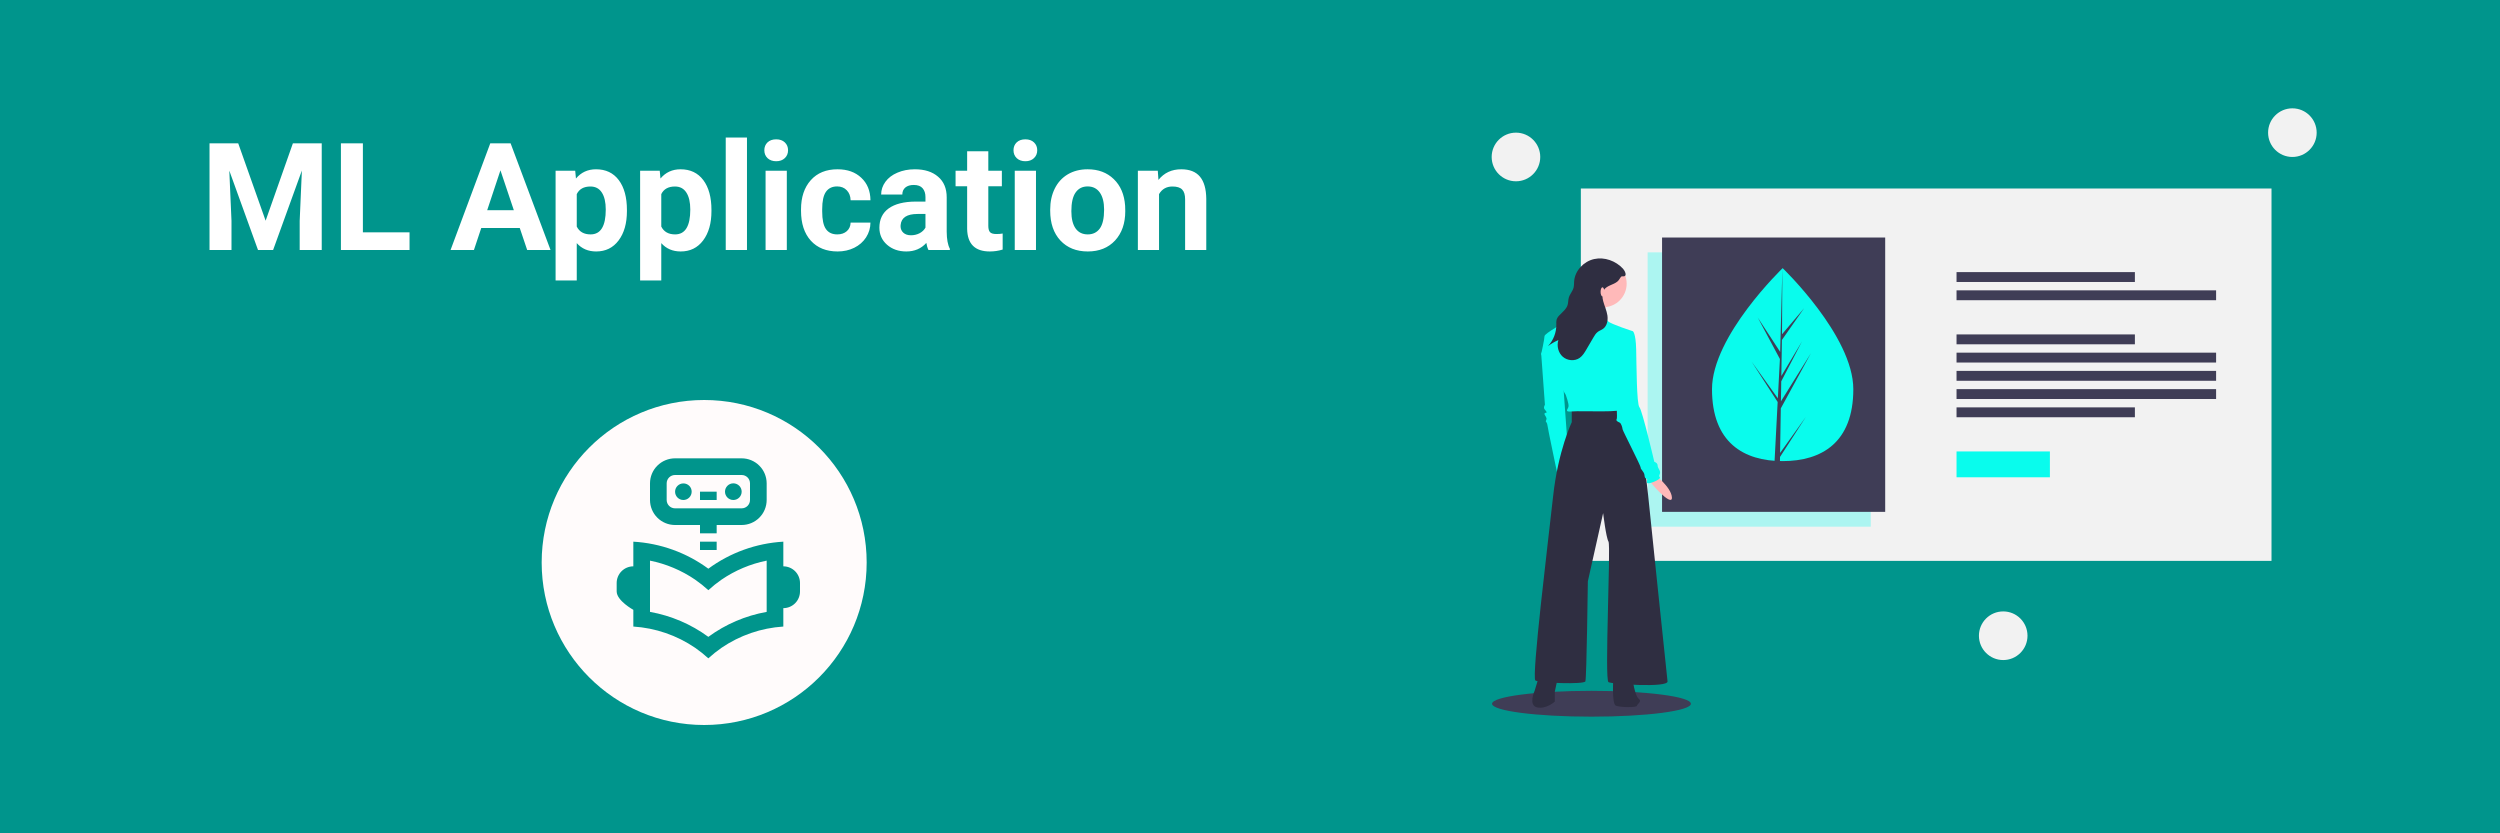
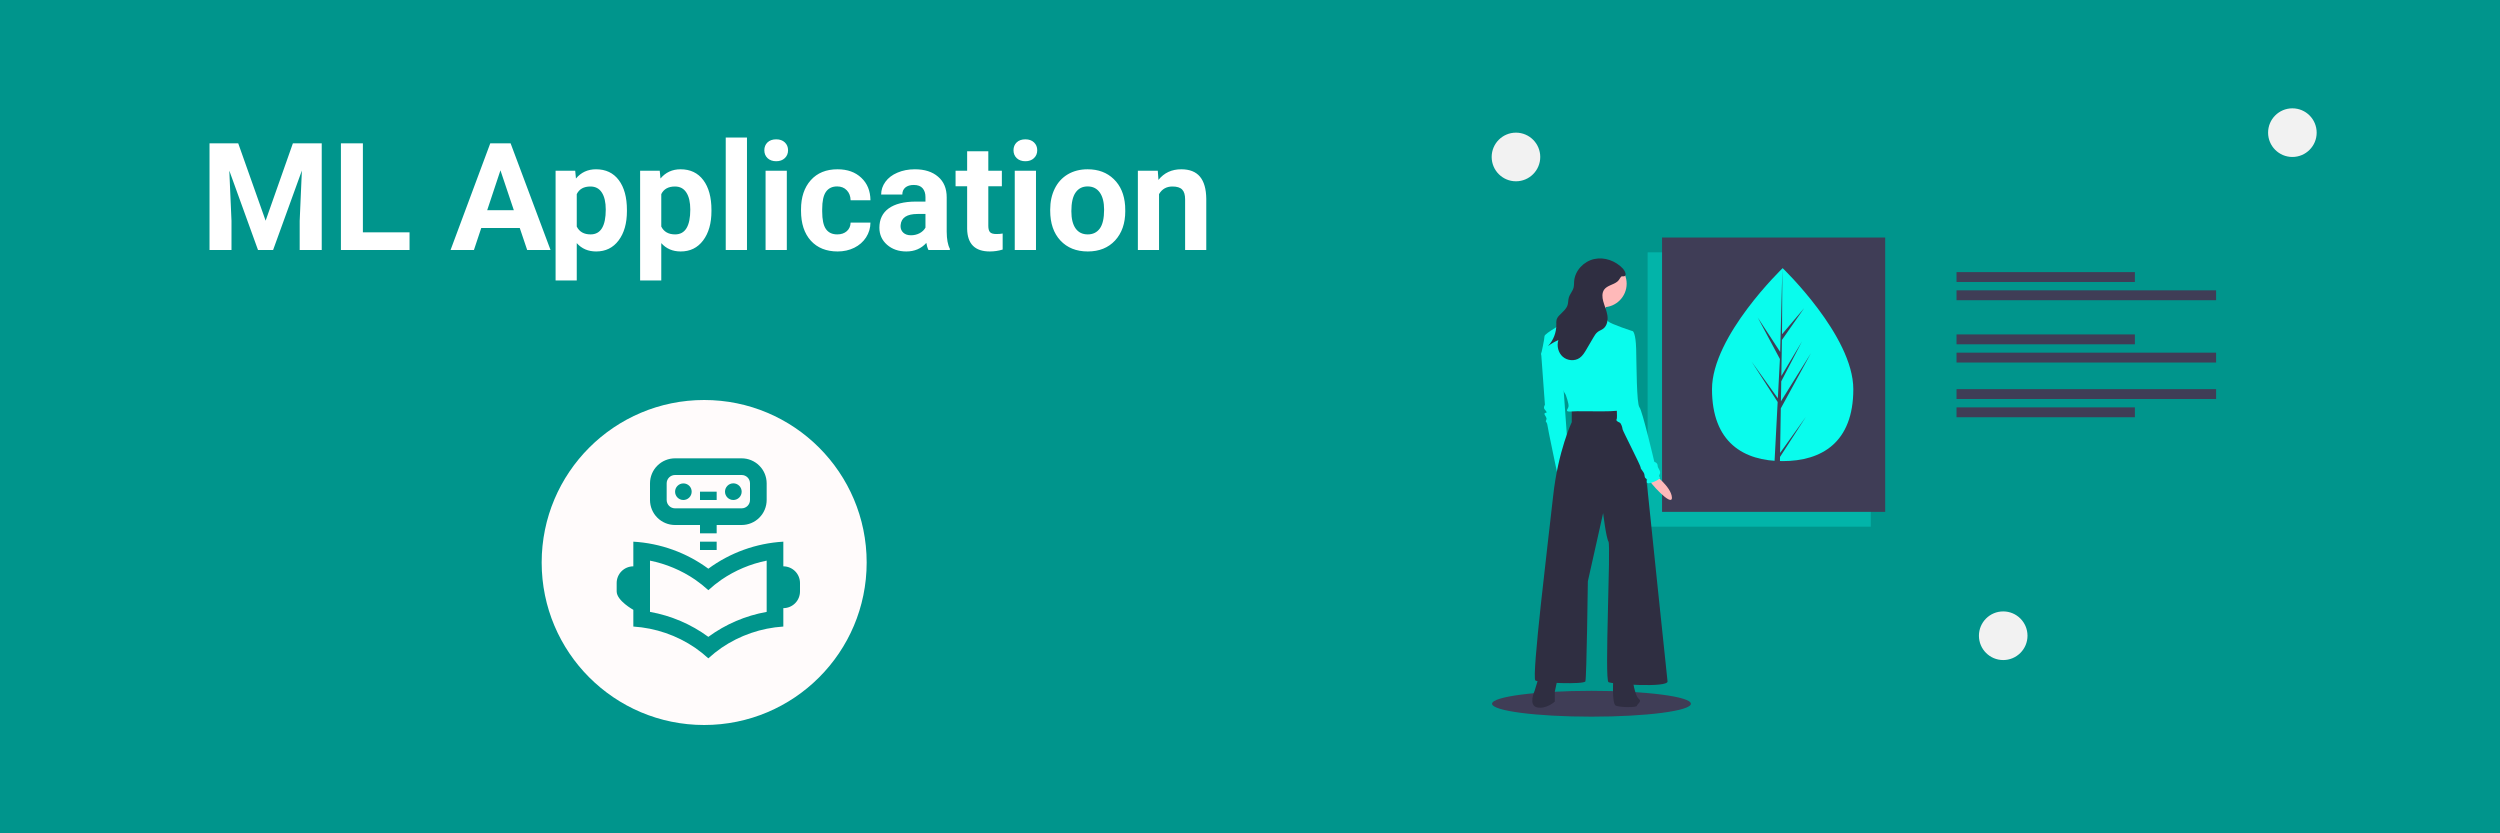
<svg xmlns="http://www.w3.org/2000/svg" width="300" height="100" viewBox="0 0 300 100" fill="none">
  <rect width="300" height="100" fill="#E5E5E5" />
  <rect width="300" height="100" fill="#00958C" />
  <path d="M28.588 17.203L31.875 26.484L35.145 17.203H38.607V30H35.962V26.502L36.226 20.464L32.772 30H30.961L27.516 20.473L27.779 26.502V30H25.143V17.203H28.588ZM43.547 27.882H49.145V30H40.91V17.203H43.547V27.882ZM62.373 27.363H57.75L56.871 30H54.067L58.831 17.203H61.274L66.064 30H63.261L62.373 27.363ZM58.462 25.227H61.661L60.053 20.438L58.462 25.227ZM75.231 25.333C75.231 26.798 74.897 27.973 74.23 28.857C73.567 29.736 72.671 30.176 71.54 30.176C70.579 30.176 69.803 29.842 69.211 29.174V33.656H66.671V20.49H69.026L69.114 21.422C69.73 20.684 70.532 20.314 71.522 20.314C72.694 20.314 73.606 20.748 74.256 21.615C74.906 22.482 75.231 23.678 75.231 25.201V25.333ZM72.691 25.148C72.691 24.264 72.533 23.581 72.217 23.101C71.906 22.62 71.452 22.38 70.855 22.38C70.058 22.38 69.51 22.685 69.211 23.294V27.188C69.522 27.814 70.075 28.128 70.872 28.128C72.085 28.128 72.691 27.135 72.691 25.148ZM85.374 25.333C85.374 26.798 85.04 27.973 84.372 28.857C83.71 29.736 82.814 30.176 81.683 30.176C80.722 30.176 79.945 29.842 79.353 29.174V33.656H76.814V20.49H79.169L79.257 21.422C79.872 20.684 80.675 20.314 81.665 20.314C82.837 20.314 83.748 20.748 84.398 21.615C85.049 22.482 85.374 23.678 85.374 25.201V25.333ZM82.834 25.148C82.834 24.264 82.676 23.581 82.359 23.101C82.049 22.62 81.595 22.38 80.997 22.38C80.2 22.38 79.652 22.685 79.353 23.294V27.188C79.664 27.814 80.218 28.128 81.015 28.128C82.228 28.128 82.834 27.135 82.834 25.148ZM89.637 30H87.088V16.5H89.637V30ZM94.418 30H91.869V20.49H94.418V30ZM91.72 18.029C91.72 17.648 91.846 17.335 92.098 17.089C92.356 16.843 92.704 16.72 93.144 16.72C93.577 16.72 93.923 16.843 94.181 17.089C94.439 17.335 94.567 17.648 94.567 18.029C94.567 18.416 94.436 18.732 94.172 18.979C93.914 19.225 93.571 19.348 93.144 19.348C92.716 19.348 92.37 19.225 92.106 18.979C91.849 18.732 91.72 18.416 91.72 18.029ZM100.474 28.128C100.942 28.128 101.323 27.999 101.616 27.741C101.909 27.483 102.062 27.141 102.073 26.713H104.455C104.449 27.357 104.273 27.949 103.928 28.488C103.582 29.021 103.107 29.438 102.504 29.736C101.906 30.029 101.244 30.176 100.518 30.176C99.158 30.176 98.086 29.745 97.301 28.884C96.516 28.017 96.123 26.821 96.123 25.298V25.131C96.123 23.666 96.513 22.497 97.292 21.624C98.071 20.751 99.141 20.314 100.5 20.314C101.689 20.314 102.642 20.654 103.356 21.334C104.077 22.008 104.443 22.907 104.455 24.032H102.073C102.062 23.54 101.909 23.142 101.616 22.837C101.323 22.526 100.937 22.371 100.456 22.371C99.864 22.371 99.416 22.588 99.111 23.021C98.812 23.449 98.663 24.146 98.663 25.113V25.377C98.663 26.355 98.812 27.059 99.111 27.486C99.41 27.914 99.864 28.128 100.474 28.128ZM111.416 30C111.299 29.771 111.214 29.487 111.161 29.148C110.546 29.833 109.746 30.176 108.762 30.176C107.83 30.176 107.057 29.906 106.441 29.367C105.832 28.828 105.527 28.148 105.527 27.328C105.527 26.32 105.899 25.547 106.644 25.008C107.394 24.469 108.475 24.196 109.887 24.19H111.056V23.645C111.056 23.206 110.941 22.855 110.713 22.591C110.49 22.327 110.136 22.195 109.649 22.195C109.222 22.195 108.885 22.298 108.639 22.503C108.398 22.708 108.278 22.989 108.278 23.347H105.738C105.738 22.796 105.908 22.286 106.248 21.817C106.588 21.349 107.068 20.982 107.689 20.719C108.311 20.449 109.008 20.314 109.781 20.314C110.953 20.314 111.882 20.61 112.567 21.202C113.259 21.788 113.604 22.614 113.604 23.681V27.803C113.61 28.705 113.736 29.388 113.982 29.851V30H111.416ZM109.315 28.233C109.69 28.233 110.036 28.151 110.353 27.987C110.669 27.817 110.903 27.592 111.056 27.311V25.676H110.106C108.835 25.676 108.158 26.115 108.076 26.994L108.067 27.144C108.067 27.46 108.179 27.721 108.401 27.926C108.624 28.131 108.929 28.233 109.315 28.233ZM118.597 18.152V20.49H120.223V22.354H118.597V27.1C118.597 27.451 118.664 27.703 118.799 27.855C118.934 28.008 119.191 28.084 119.572 28.084C119.854 28.084 120.103 28.064 120.319 28.023V29.947C119.821 30.1 119.309 30.176 118.781 30.176C117 30.176 116.092 29.276 116.057 27.477V22.354H114.668V20.49H116.057V18.152H118.597ZM124.318 30H121.77V20.49H124.318V30ZM121.62 18.029C121.62 17.648 121.746 17.335 121.998 17.089C122.256 16.843 122.604 16.72 123.044 16.72C123.478 16.72 123.823 16.843 124.081 17.089C124.339 17.335 124.468 17.648 124.468 18.029C124.468 18.416 124.336 18.732 124.072 18.979C123.814 19.225 123.472 19.348 123.044 19.348C122.616 19.348 122.271 19.225 122.007 18.979C121.749 18.732 121.62 18.416 121.62 18.029ZM126.023 25.157C126.023 24.214 126.205 23.373 126.568 22.635C126.932 21.896 127.453 21.325 128.133 20.921C128.818 20.517 129.612 20.314 130.515 20.314C131.798 20.314 132.844 20.707 133.652 21.492C134.467 22.277 134.921 23.344 135.015 24.691L135.032 25.342C135.032 26.801 134.625 27.973 133.811 28.857C132.996 29.736 131.903 30.176 130.532 30.176C129.161 30.176 128.065 29.736 127.245 28.857C126.431 27.979 126.023 26.783 126.023 25.271V25.157ZM128.563 25.342C128.563 26.244 128.733 26.936 129.073 27.416C129.413 27.891 129.899 28.128 130.532 28.128C131.147 28.128 131.628 27.894 131.974 27.425C132.319 26.95 132.492 26.194 132.492 25.157C132.492 24.273 132.319 23.587 131.974 23.101C131.628 22.614 131.142 22.371 130.515 22.371C129.894 22.371 129.413 22.614 129.073 23.101C128.733 23.581 128.563 24.328 128.563 25.342ZM138.935 20.49L139.014 21.589C139.693 20.739 140.604 20.314 141.747 20.314C142.755 20.314 143.505 20.61 143.997 21.202C144.489 21.794 144.741 22.679 144.753 23.856V30H142.213V23.918C142.213 23.379 142.096 22.989 141.861 22.749C141.627 22.503 141.237 22.38 140.692 22.38C139.978 22.38 139.441 22.685 139.084 23.294V30H136.544V20.49H138.935Z" fill="white" />
  <circle cx="84.5" cy="67.5" r="19.5" fill="#FFFBFB" />
  <path d="M94 65C90.749 65.189 87.623 66.315 85 68.244C82.377 66.315 79.251 65.189 76 65V67.96C75.469 67.961 74.96 68.173 74.585 68.549C74.209 68.926 73.999 69.436 74 69.967V70.971C74 72.08 76 73.179 76 73.179V75.186C78.656 75.357 81.218 76.237 83.417 77.736C83.972 78.121 84.501 78.544 85 79C85.499 78.544 86.028 78.121 86.583 77.736C88.782 76.237 91.344 75.357 94 75.186V72.978C94.531 72.977 95.04 72.765 95.415 72.389C95.791 72.012 96.001 71.502 96 70.971V69.967C96.001 69.436 95.791 68.926 95.415 68.549C95.04 68.173 94.531 67.961 94 67.96V65ZM85 76.422C82.926 74.902 80.531 73.877 78 73.426V67.276C79.94 67.667 81.782 68.443 83.417 69.558C83.972 69.943 84.501 70.366 85 70.822C85.499 70.366 86.028 69.943 86.583 69.558C88.218 68.442 90.06 67.666 92 67.275V73.426C89.469 73.877 87.074 74.902 85 76.422V76.422Z" fill="#00958C" />
  <path d="M84 63H86V64H84V63Z" fill="#00958C" />
  <path d="M84 59H86V60H84V59Z" fill="#00958C" />
  <path d="M84 65H86V66H84V65Z" fill="#00958C" />
  <path d="M82 60C82.265 60 82.52 59.895 82.707 59.707C82.895 59.52 83 59.265 83 59C83.001 58.87 82.976 58.741 82.927 58.62C82.877 58.499 82.804 58.39 82.712 58.298C82.62 58.206 82.51 58.133 82.39 58.084C82.269 58.034 82.14 58.009 82.01 58.01C81.879 58.009 81.75 58.034 81.629 58.084C81.508 58.133 81.398 58.206 81.305 58.298C81.117 58.484 81.011 58.736 81.01 59C81.009 59.264 81.112 59.517 81.298 59.705C81.484 59.893 81.736 59.999 82 60V60Z" fill="#00958C" />
  <path d="M88 60C88.552 60 89 59.552 89 59C89 58.448 88.552 58 88 58C87.448 58 87 58.448 87 59C87 59.552 87.448 60 88 60Z" fill="#00958C" />
  <path d="M89 63H81C80.205 62.999 79.442 62.683 78.88 62.12C78.317 61.558 78.001 60.795 78 60V58C78.001 57.205 78.317 56.442 78.88 55.88C79.442 55.317 80.205 55.001 81 55H89C89.795 55.001 90.558 55.317 91.12 55.88C91.683 56.442 91.999 57.205 92 58V60C91.999 60.795 91.683 61.558 91.12 62.12C90.558 62.683 89.795 62.999 89 63ZM81 57C80.735 57 80.481 57.106 80.293 57.293C80.106 57.481 80 57.735 80 58V60C80 60.265 80.106 60.519 80.293 60.707C80.481 60.894 80.735 61 81 61H89C89.265 61 89.519 60.894 89.707 60.707C89.894 60.519 90 60.265 90 60V58C90 57.735 89.894 57.481 89.707 57.293C89.519 57.106 89.265 57 89 57H81Z" fill="#00958C" />
-   <path d="M272.581 22.621H189.701V67.305H272.581V22.621Z" fill="#F2F2F2" />
+   <path d="M272.581 22.621H189.701V67.305V22.621Z" fill="#F2F2F2" />
  <path opacity="0.3" d="M224.493 30.281H197.716V63.202H224.493V30.281Z" fill="#09FCED" />
  <path d="M256.187 32.652H234.784V33.838H256.187V32.652Z" fill="#3F3D56" />
  <path d="M265.932 34.841H234.784V36.026H265.932V34.841Z" fill="#3F3D56" />
  <path d="M256.187 40.13H234.784V41.316H256.187V40.13Z" fill="#3F3D56" />
  <path d="M256.187 48.885H234.784V50.07H256.187V48.885Z" fill="#3F3D56" />
  <path d="M265.932 42.319H234.784V43.504H265.932V42.319Z" fill="#3F3D56" />
-   <path d="M265.932 44.507H234.784V45.693H265.932V44.507Z" fill="#3F3D56" />
  <path d="M265.932 46.696H234.784V47.881H265.932V46.696Z" fill="#3F3D56" />
-   <path d="M245.987 54.174H234.784V57.274H245.987V54.174Z" fill="#09FCED" />
  <path d="M226.223 28.503H199.447V61.423H226.223V28.503Z" fill="#3F3D56" />
  <path d="M222.398 46.706C222.398 53.099 218.602 55.332 213.919 55.332C209.237 55.332 205.44 53.099 205.44 46.706C205.44 40.312 213.919 32.178 213.919 32.178C213.919 32.178 222.398 40.312 222.398 46.706Z" fill="#09FCED" />
  <path d="M213.61 54.354L213.697 49.003L217.311 42.383L213.711 48.163L213.75 45.757L216.241 40.968L213.76 45.121V45.121L213.83 40.793L216.497 36.98L213.841 40.113L213.885 32.178L213.61 42.682L213.632 42.249L210.921 38.093L213.589 43.081L213.336 47.914L213.329 47.785L210.203 43.412L213.319 48.239L213.288 48.843L213.282 48.852L213.284 48.902L212.643 61.163H213.5L213.603 54.83L216.712 50.015L213.61 54.354Z" fill="#3F3D56" />
  <path d="M190.977 86C197.566 86 202.908 85.306 202.908 84.45C202.908 83.594 197.566 82.899 190.977 82.899C184.387 82.899 179.046 83.594 179.046 84.45C179.046 85.306 184.387 86 190.977 86Z" fill="#3F3D56" />
  <path d="M185.341 41.532L184.945 42.474L185.391 48.576C185.391 48.576 185.143 48.923 185.391 49.171C185.638 49.419 185.589 49.518 185.589 49.518C185.589 49.518 185.192 49.518 185.391 49.816C185.589 50.114 185.589 50.262 185.589 50.262L185.49 50.56C185.49 50.56 185.688 50.808 185.688 51.006C185.688 51.205 186.976 57.306 186.976 57.306L188.214 54.875L187.521 45.203L185.341 41.532Z" fill="#09FCED" />
  <path d="M198.373 56.794C198.373 56.794 200.552 58.401 200.629 59.687C200.706 60.972 197.819 57.773 197.8 57.412C197.78 57.051 198.373 56.794 198.373 56.794Z" fill="#FFB9B9" />
  <path d="M184.697 81.116L184.152 82.901C184.152 82.901 183.359 84.638 184.449 84.886C185.539 85.134 186.579 84.191 186.579 84.191V83.001L186.976 81.116H184.697Z" fill="#2F2E41" />
  <path d="M193.614 81.116C193.614 81.116 193.367 84.489 193.911 84.687C194.456 84.886 196.388 84.935 196.438 84.687C196.488 84.439 197.082 84.191 196.636 83.844C196.19 83.497 195.893 81.463 195.893 81.463L193.614 81.116Z" fill="#2F2E41" />
  <path d="M188.611 49.171V50.659C188.611 50.659 186.976 54.082 186.381 59.489C185.787 64.895 183.756 81.364 184.251 81.661C184.747 81.959 190.097 82.157 190.246 81.761C190.394 81.364 190.543 69.757 190.543 69.757L192.376 61.572C192.376 61.572 192.723 64.499 193.02 64.995C193.317 65.491 192.524 81.612 193.02 81.86C193.515 82.108 200.203 82.554 200.104 81.761C200.005 80.967 197.776 59.439 197.776 59.439C197.776 59.439 196.636 49.27 196.289 49.171C195.943 49.072 192.772 48.973 192.277 49.072C191.781 49.171 188.611 49.171 188.611 49.171Z" fill="#2F2E41" />
  <path d="M192.376 36.869C193.935 36.869 195.199 35.603 195.199 34.042C195.199 32.48 193.935 31.215 192.376 31.215C190.816 31.215 189.552 32.48 189.552 34.042C189.552 35.603 190.816 36.869 192.376 36.869Z" fill="#FFB9B9" />
  <path d="M192.97 36.423C192.97 36.423 191.534 38.655 191.88 39.25C192.227 39.846 188.214 38.655 188.214 38.655C188.214 38.655 190.642 35.679 190.592 35.332C190.543 34.984 192.97 36.423 192.97 36.423Z" fill="#FFB9B9" />
  <path d="M195.943 39.746C195.943 39.746 193.317 38.903 192.97 38.556C192.748 38.328 192.549 38.079 192.376 37.812C192.376 37.812 189.205 37.365 189.106 37.365C189.007 37.365 188.264 38.258 188.066 38.457C187.868 38.655 185.341 39.994 185.341 40.342C185.341 40.689 184.945 42.475 184.945 42.475C184.945 42.475 185.836 44.31 186.381 44.707C186.926 45.103 187.075 45.004 187.124 45.649C187.174 46.294 187.868 47.336 187.868 47.336C187.868 47.336 188.313 48.477 188.214 48.824C188.115 49.171 187.669 49.469 188.71 49.369C189.75 49.27 194.902 49.568 194.902 49.022C194.902 48.477 193.911 43.268 193.911 43.268L195.943 39.746Z" fill="#09FCED" />
  <path d="M195.001 39.846L195.943 39.746C195.943 39.746 196.289 39.945 196.339 41.879C196.389 43.814 196.389 48.477 196.735 48.873C197.082 49.27 198.519 55.421 198.519 55.421C198.519 55.421 198.915 55.52 198.915 55.867C198.915 56.215 199.361 56.512 199.163 56.909C198.965 57.306 199.361 57.207 199.113 57.455C198.866 57.703 197.677 58.199 197.627 57.901C197.577 57.604 197.776 57.554 197.577 57.455C197.379 57.356 197.379 57.306 197.33 56.959C197.28 56.612 196.834 56.264 196.884 56.115C196.933 55.967 194.704 51.651 194.704 51.502C194.704 51.354 194.556 50.808 194.357 50.709C194.159 50.609 193.862 50.51 194.011 50.262C194.159 50.014 193.614 42.574 193.614 42.574L195.001 39.846Z" fill="#09FCED" />
  <path d="M194.764 32.249C193.898 31.308 192.538 30.808 191.291 31.088C190.044 31.368 188.994 32.477 188.896 33.753C188.876 34.014 188.893 34.28 188.825 34.533C188.712 34.958 188.374 35.295 188.255 35.719C188.176 36.003 188.199 36.309 188.115 36.591C187.959 37.113 187.476 37.454 187.107 37.855C186.958 38.002 186.847 38.183 186.785 38.383C186.752 38.561 186.744 38.742 186.76 38.921C186.776 39.889 186.417 40.825 185.758 41.533C186.145 41.245 186.564 41.001 187.005 40.807C186.786 41.505 186.987 42.331 187.537 42.812C188.088 43.292 188.971 43.367 189.566 42.943C189.92 42.691 190.15 42.305 190.37 41.93L191.201 40.51C191.351 40.253 191.508 39.989 191.748 39.813C191.939 39.674 192.171 39.6 192.363 39.462C192.848 39.115 192.978 38.435 192.888 37.845C192.798 37.255 192.533 36.708 192.381 36.13C192.261 35.674 192.223 35.151 192.493 34.764C192.852 34.251 193.59 34.186 194.077 33.793C194.261 33.645 194.343 33.465 194.474 33.28C194.596 33.109 194.627 33.171 194.815 33.163C195.331 33.142 194.955 32.457 194.764 32.249Z" fill="#2F2E41" />
-   <path d="M192.297 35.57C192.423 35.57 192.525 35.325 192.525 35.023C192.525 34.721 192.423 34.476 192.297 34.476C192.171 34.476 192.069 34.721 192.069 35.023C192.069 35.325 192.171 35.57 192.297 35.57Z" fill="#FFB9B9" />
  <path d="M240.385 79.206C241.995 79.206 243.3 77.9 243.3 76.288C243.3 74.676 241.995 73.37 240.385 73.37C238.776 73.37 237.471 74.676 237.471 76.288C237.471 77.9 238.776 79.206 240.385 79.206Z" fill="#F2F2F2" />
  <path d="M181.914 21.755C183.524 21.755 184.829 20.448 184.829 18.836C184.829 17.225 183.524 15.918 181.914 15.918C180.305 15.918 179 17.225 179 18.836C179 20.448 180.305 21.755 181.914 21.755Z" fill="#F2F2F2" />
  <path d="M275.085 18.836C276.695 18.836 278 17.53 278 15.918C278 14.306 276.695 13 275.085 13C273.476 13 272.171 14.306 272.171 15.918C272.171 17.53 273.476 18.836 275.085 18.836Z" fill="#F2F2F2" />
</svg>